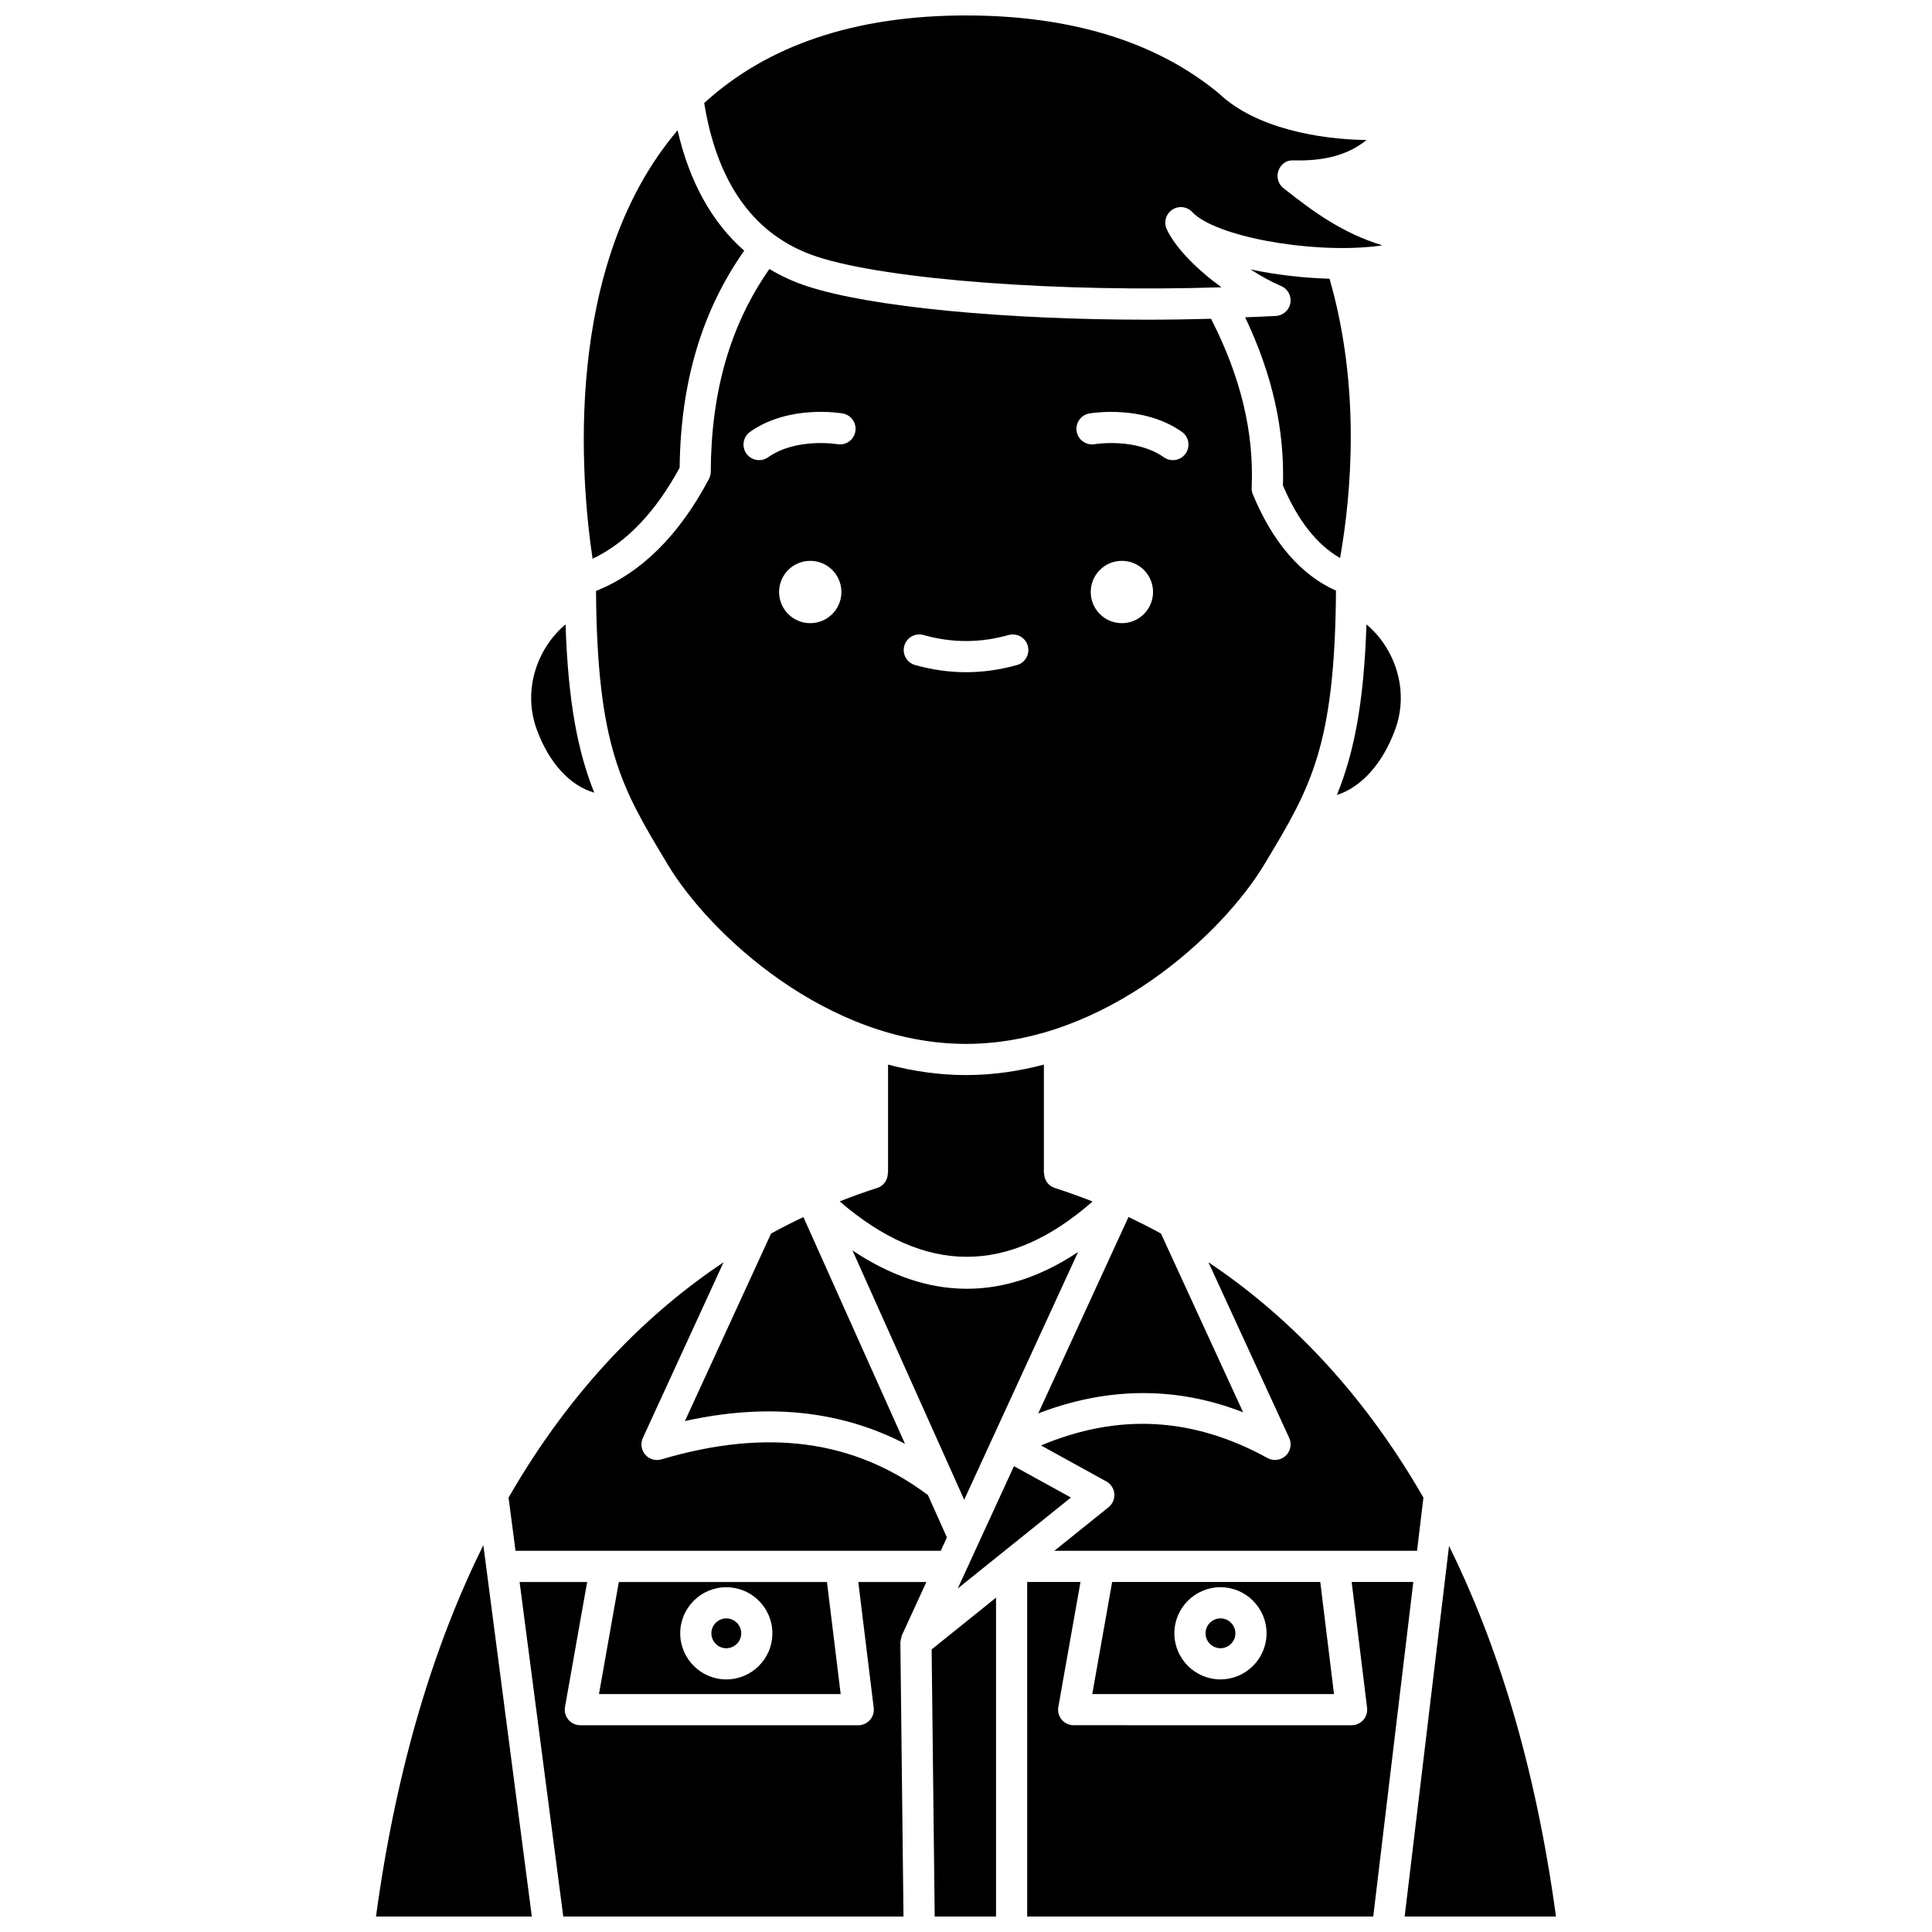
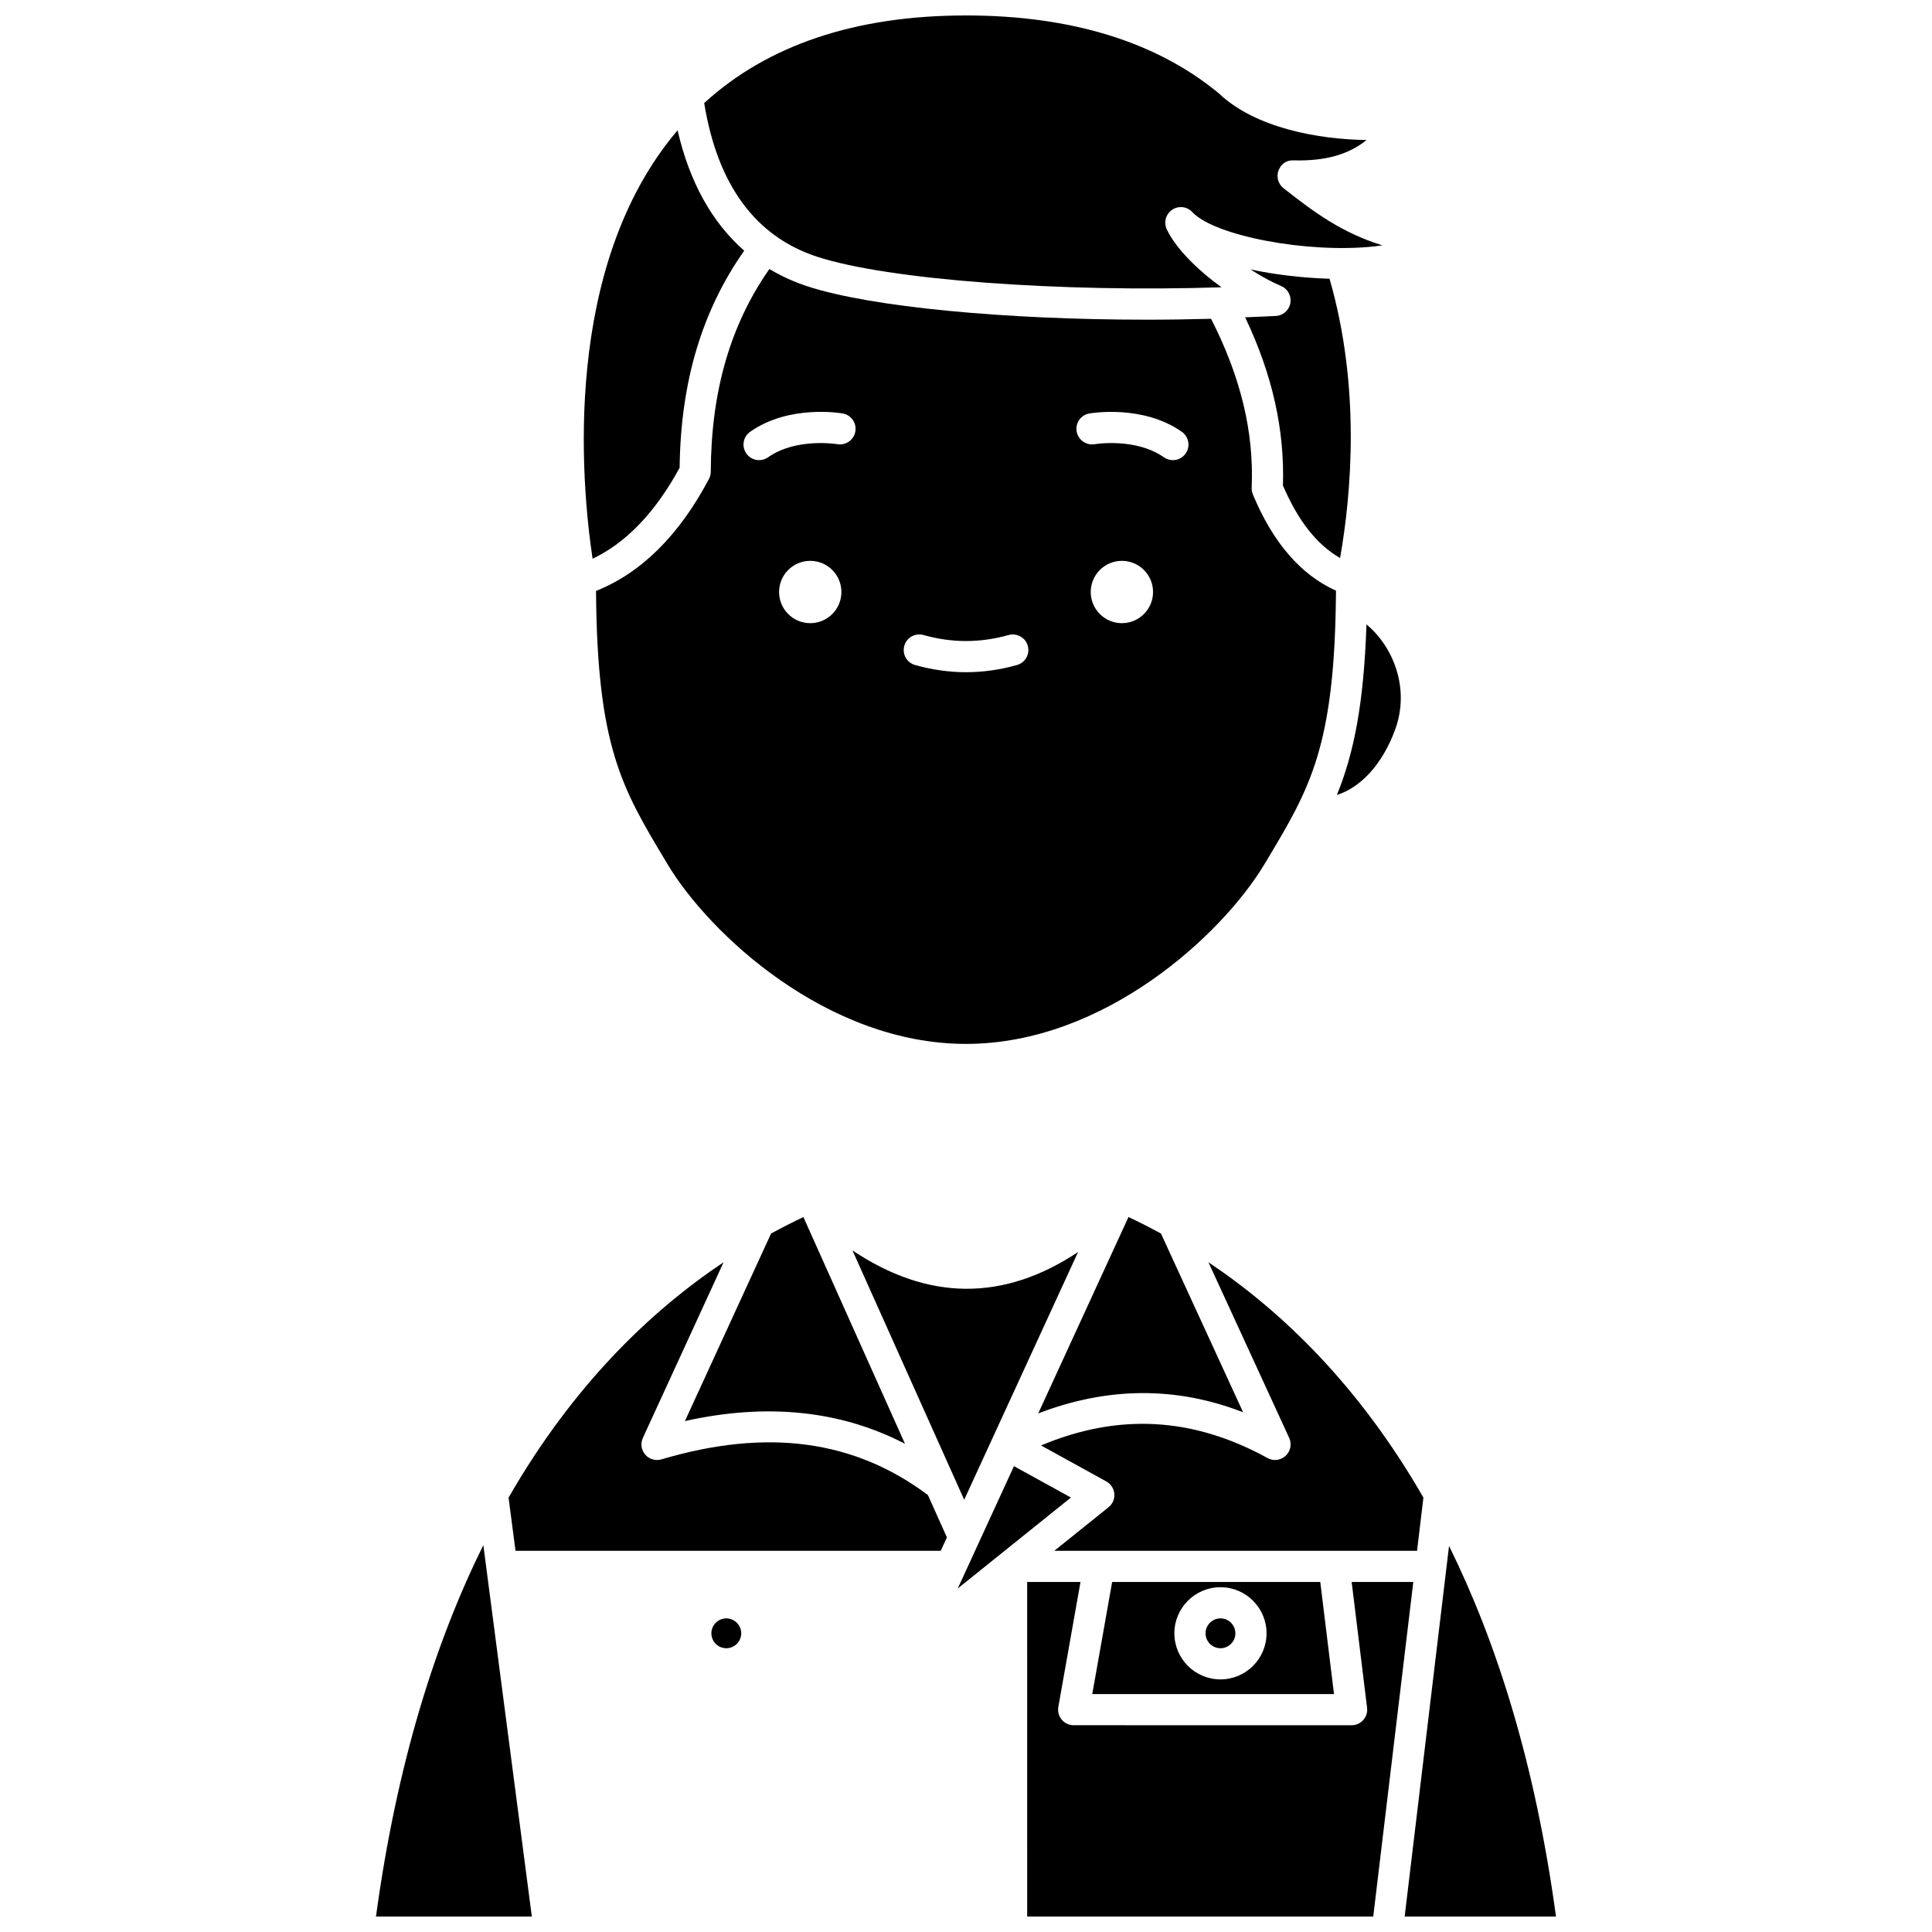
<svg xmlns="http://www.w3.org/2000/svg" width="800px" height="800px" version="1.1" viewBox="144 144 512 512">
  <defs>
    <clipPath id="f">
      <path d="m330 148.09h181v72.906h-181z" />
    </clipPath>
    <clipPath id="e">
-       <path d="m281 563h109v88.902h-109z" />
-     </clipPath>
+       </clipPath>
    <clipPath id="d">
      <path d="m243 553h42v98.902h-42z" />
    </clipPath>
    <clipPath id="c">
      <path d="m516 553h41v98.902h-41z" />
    </clipPath>
    <clipPath id="b">
-       <path d="m390 567h18v84.902h-18z" />
-     </clipPath>
+       </clipPath>
    <clipPath id="a">
      <path d="m416 563h103v88.902h-103z" />
    </clipPath>
  </defs>
  <path d="m447.75 228.72c-37.152 0-72.949-3.324-89.832-8.859-3.59-1.176-6.926-2.715-10.023-4.566-10.309 14.723-15.441 32.316-15.535 53.727-0.004 0.668-0.168 1.32-0.48 1.91-7.938 15-18.008 24.918-29.926 29.672 0.289 41.219 6.805 52.191 18.457 71.59l0.535 0.895c11.031 18.395 42.25 47.555 79.051 47.555 36.805 0 68.023-29.168 79.051-47.551l0.555-0.922c11.652-19.41 18.168-30.379 18.445-71.645-9.301-4.172-16.715-12.707-22.031-25.516-0.23-0.559-0.336-1.156-0.309-1.758 0.637-14.746-2.922-29.422-10.766-44.773-5.723 0.16-11.477 0.242-17.191 0.242zm-89.027 80.426c-4.562 0-8.258-3.695-8.258-8.258s3.695-8.258 8.258-8.258 8.258 3.695 8.258 8.258-3.699 8.258-8.258 8.258zm7.176-47.43c-0.105-0.016-10.891-1.785-18.352 3.473-0.723 0.512-1.551 0.754-2.375 0.754-1.297 0-2.578-0.605-3.379-1.75-1.312-1.867-0.867-4.445 0.996-5.758 10.305-7.262 23.961-4.961 24.535-4.859 2.246 0.395 3.746 2.535 3.348 4.781-0.395 2.25-2.535 3.738-4.773 3.359zm47.621 58.52c-4.484 1.27-9.031 1.906-13.512 1.906-4.481 0-9.031-0.645-13.512-1.906-2.191-0.621-3.469-2.902-2.844-5.098 0.617-2.199 2.891-3.461 5.098-2.848 7.5 2.121 15.027 2.121 22.527 0 2.199-0.602 4.477 0.656 5.098 2.848 0.613 2.195-0.66 4.481-2.856 5.098zm27.793-11.09c-4.562 0-8.258-3.695-8.258-8.258s3.695-8.258 8.258-8.258 8.258 3.695 8.258 8.258-3.699 8.258-8.258 8.258zm16.887-44.953c-0.801 1.141-2.082 1.75-3.379 1.75-0.82 0-1.648-0.242-2.375-0.754-7.465-5.258-18.242-3.492-18.352-3.473-2.207 0.371-4.383-1.117-4.769-3.367-0.387-2.242 1.105-4.379 3.348-4.769 0.578-0.102 14.223-2.402 24.535 4.859 1.859 1.316 2.305 3.894 0.992 5.754z" />
  <path d="m473.44 518.27-21.77-47.363c-2.922-1.598-5.793-3.055-8.609-4.383l-23.922 52.047c18.355-7.051 36.547-7.211 54.301-0.301z" />
  <path d="m513.72 337.38c3.977-10.824-0.41-21.934-7.59-27.906-0.711 21.398-3.438 34.41-7.84 45.195 6.398-2.012 12.094-8.223 15.43-17.289z" />
  <path d="m348.34 470.9-22.828 49.695c21.754-4.84 41.301-2.812 58.32 6.027l-26.922-60.086c-2.805 1.324-5.664 2.773-8.57 4.363z" />
  <path d="m429.7 475.8c-19.734 13.129-39.75 12.984-59.793-0.43l29.613 66.082z" />
  <path d="m482.14 227.73c-2.684 0.16-5.438 0.234-8.164 0.355 7.195 15.129 10.492 29.781 10.016 44.578 4.004 9.344 8.988 15.68 15.145 19.219 3.004-17.062 5.477-45.363-2.797-74.012-6.867-0.211-14.211-1.023-20.945-2.473 2.785 1.801 5.59 3.332 8.117 4.402 1.762 0.75 2.777 2.613 2.453 4.504-0.324 1.891-1.91 3.312-3.824 3.426z" />
  <g clip-path="url(#f)">
    <path d="m330.62 171.31c3.508 21.602 13.508 35.34 29.879 40.711 18.832 6.172 64.766 9.508 107.21 8.109-6.297-4.559-12.012-10.168-14.492-15.336-0.879-1.84-0.281-4.051 1.406-5.199 1.684-1.145 3.957-0.891 5.348 0.605 5.871 6.34 30.695 11.02 48.262 9.094 0.754-0.082 1.453-0.172 2.109-0.273-10.539-3.269-17.832-8.539-26.211-15.156-1.398-1.102-1.934-2.981-1.32-4.652 0.605-1.672 2.027-2.82 4.012-2.715 8.223 0.227 14.531-1.484 19.316-5.391-12.875-0.168-29.375-3.234-38.914-12.164-0.016-0.016-0.023-0.043-0.043-0.059-0.016-0.016-0.039-0.02-0.055-0.039-16.48-13.695-39.141-20.75-67.121-20.75-29.309 0-52.602 7.856-69.387 23.215z" />
  </g>
  <g clip-path="url(#e)">
    <path d="m382.89 577.88c0.051-0.145 0.027-0.309 0.094-0.449l6.516-14.184h-18.043l4.086 33.336c0.145 1.172-0.223 2.352-1.004 3.238-0.785 0.883-1.91 1.391-3.094 1.391l-73.648-0.004c-1.223 0-2.379-0.539-3.168-1.473-0.781-0.938-1.113-2.172-0.898-3.375l5.871-33.113h-17.906l11.574 88.66h90.164l-0.828-72.703c0-0.078 0.047-0.148 0.051-0.227 0.016-0.379 0.117-0.738 0.234-1.098z" />
  </g>
  <path d="m336.48 580.8c2.176 0 3.953-1.777 3.953-3.957 0-2.176-1.777-3.953-3.953-3.953-2.18 0-3.957 1.777-3.957 3.953 0 2.184 1.77 3.957 3.957 3.957z" />
  <path d="m394.94 551.43-5.031-11.223c-19.535-14.641-42.641-17.75-70.621-9.457-1.551 0.453-3.231-0.027-4.293-1.254-1.062-1.227-1.305-2.957-0.629-4.43l21.387-46.555c-19.5 13.047-39.945 32.727-56.977 62.371l1.84 14.105 112.69-0.004z" />
-   <path d="m302.73 592.95h64.059l-3.637-29.703h-55.156zm33.75-28.316c6.734 0 12.211 5.477 12.211 12.211s-5.477 12.215-12.211 12.215c-6.734 0-12.215-5.481-12.215-12.215s5.477-12.211 12.215-12.211z" />
  <path d="m467.44 572.89c-2.18 0-3.957 1.777-3.957 3.953 0 2.18 1.777 3.957 3.957 3.957 2.176 0 3.953-1.777 3.953-3.957 0-2.176-1.773-3.953-3.953-3.953z" />
-   <path d="m286.27 337.38c3.277 8.918 8.836 14.848 15.211 16.684-4.262-10.668-6.914-23.586-7.606-44.594-7.191 5.973-11.586 17.082-7.606 27.91z" />
-   <path d="m420.7 454.89h-0.059v-28.754c-6.633 1.738-13.535 2.769-20.648 2.769-7.109 0-14.016-1.027-20.648-2.769v28.754h-0.059c0 1.75-1.066 3.379-2.82 3.934-3.152 1-6.488 2.191-9.949 3.555 22.734 19.574 44.75 19.586 67.02 0.027-3.484-1.375-6.848-2.574-10.016-3.582-1.754-0.559-2.816-2.184-2.82-3.934z" />
  <path d="m301.04 292.07c8.93-4.242 16.672-12.332 23.07-24.121 0.262-22.758 5.922-41.602 17.113-57.516-8.547-7.481-14.512-18.234-17.656-31.902-30.707 36.113-25.555 93.328-22.527 113.54z" />
  <path d="m438.73 563.24-5.266 29.703h64.059l-3.637-29.703zm28.707 25.816c-6.734 0-12.215-5.481-12.215-12.215s5.481-12.211 12.215-12.211 12.211 5.477 12.211 12.211-5.477 12.215-12.211 12.215z" />
  <path d="m521.22 540.88c-17.035-29.641-37.477-49.324-56.973-62.371l21.398 46.543c0.746 1.621 0.367 3.531-0.938 4.75-1.309 1.215-3.242 1.453-4.801 0.594-19.746-10.852-39.461-11.961-60.023-3.336l17.301 9.535c1.207 0.664 2.004 1.887 2.121 3.258 0.121 1.375-0.449 2.715-1.527 3.578l-14.371 11.547h96.125z" />
  <g clip-path="url(#d)">
    <path d="m272.09 553.47c-12.723 25.707-22.941 57.922-28.449 98.434h41.301z" />
  </g>
  <g clip-path="url(#c)">
    <path d="m516.25 651.9h40.102c-5.488-40.395-15.668-72.543-28.34-98.215z" />
  </g>
  <g clip-path="url(#b)">
    <path d="m407.96 651.9v-84.508l-17.066 13.715 0.809 70.793z" />
  </g>
  <path d="m412.71 532.55-9.43 20.516c-0.031 0.078-0.07 0.156-0.105 0.234l-3.398 7.394c-0.008 0.023-0.02 0.047-0.031 0.07l-1.934 4.203 29.996-24.105z" />
  <g clip-path="url(#a)">
    <path d="m518.54 563.24h-16.336l4.086 33.336c0.145 1.172-0.223 2.352-1.004 3.238-0.785 0.883-1.91 1.391-3.094 1.391l-73.656-0.004c-1.223 0-2.379-0.539-3.168-1.473-0.781-0.938-1.113-2.172-0.898-3.375l5.871-33.113h-14.133l0.004 88.66h91.711z" />
  </g>
</svg>